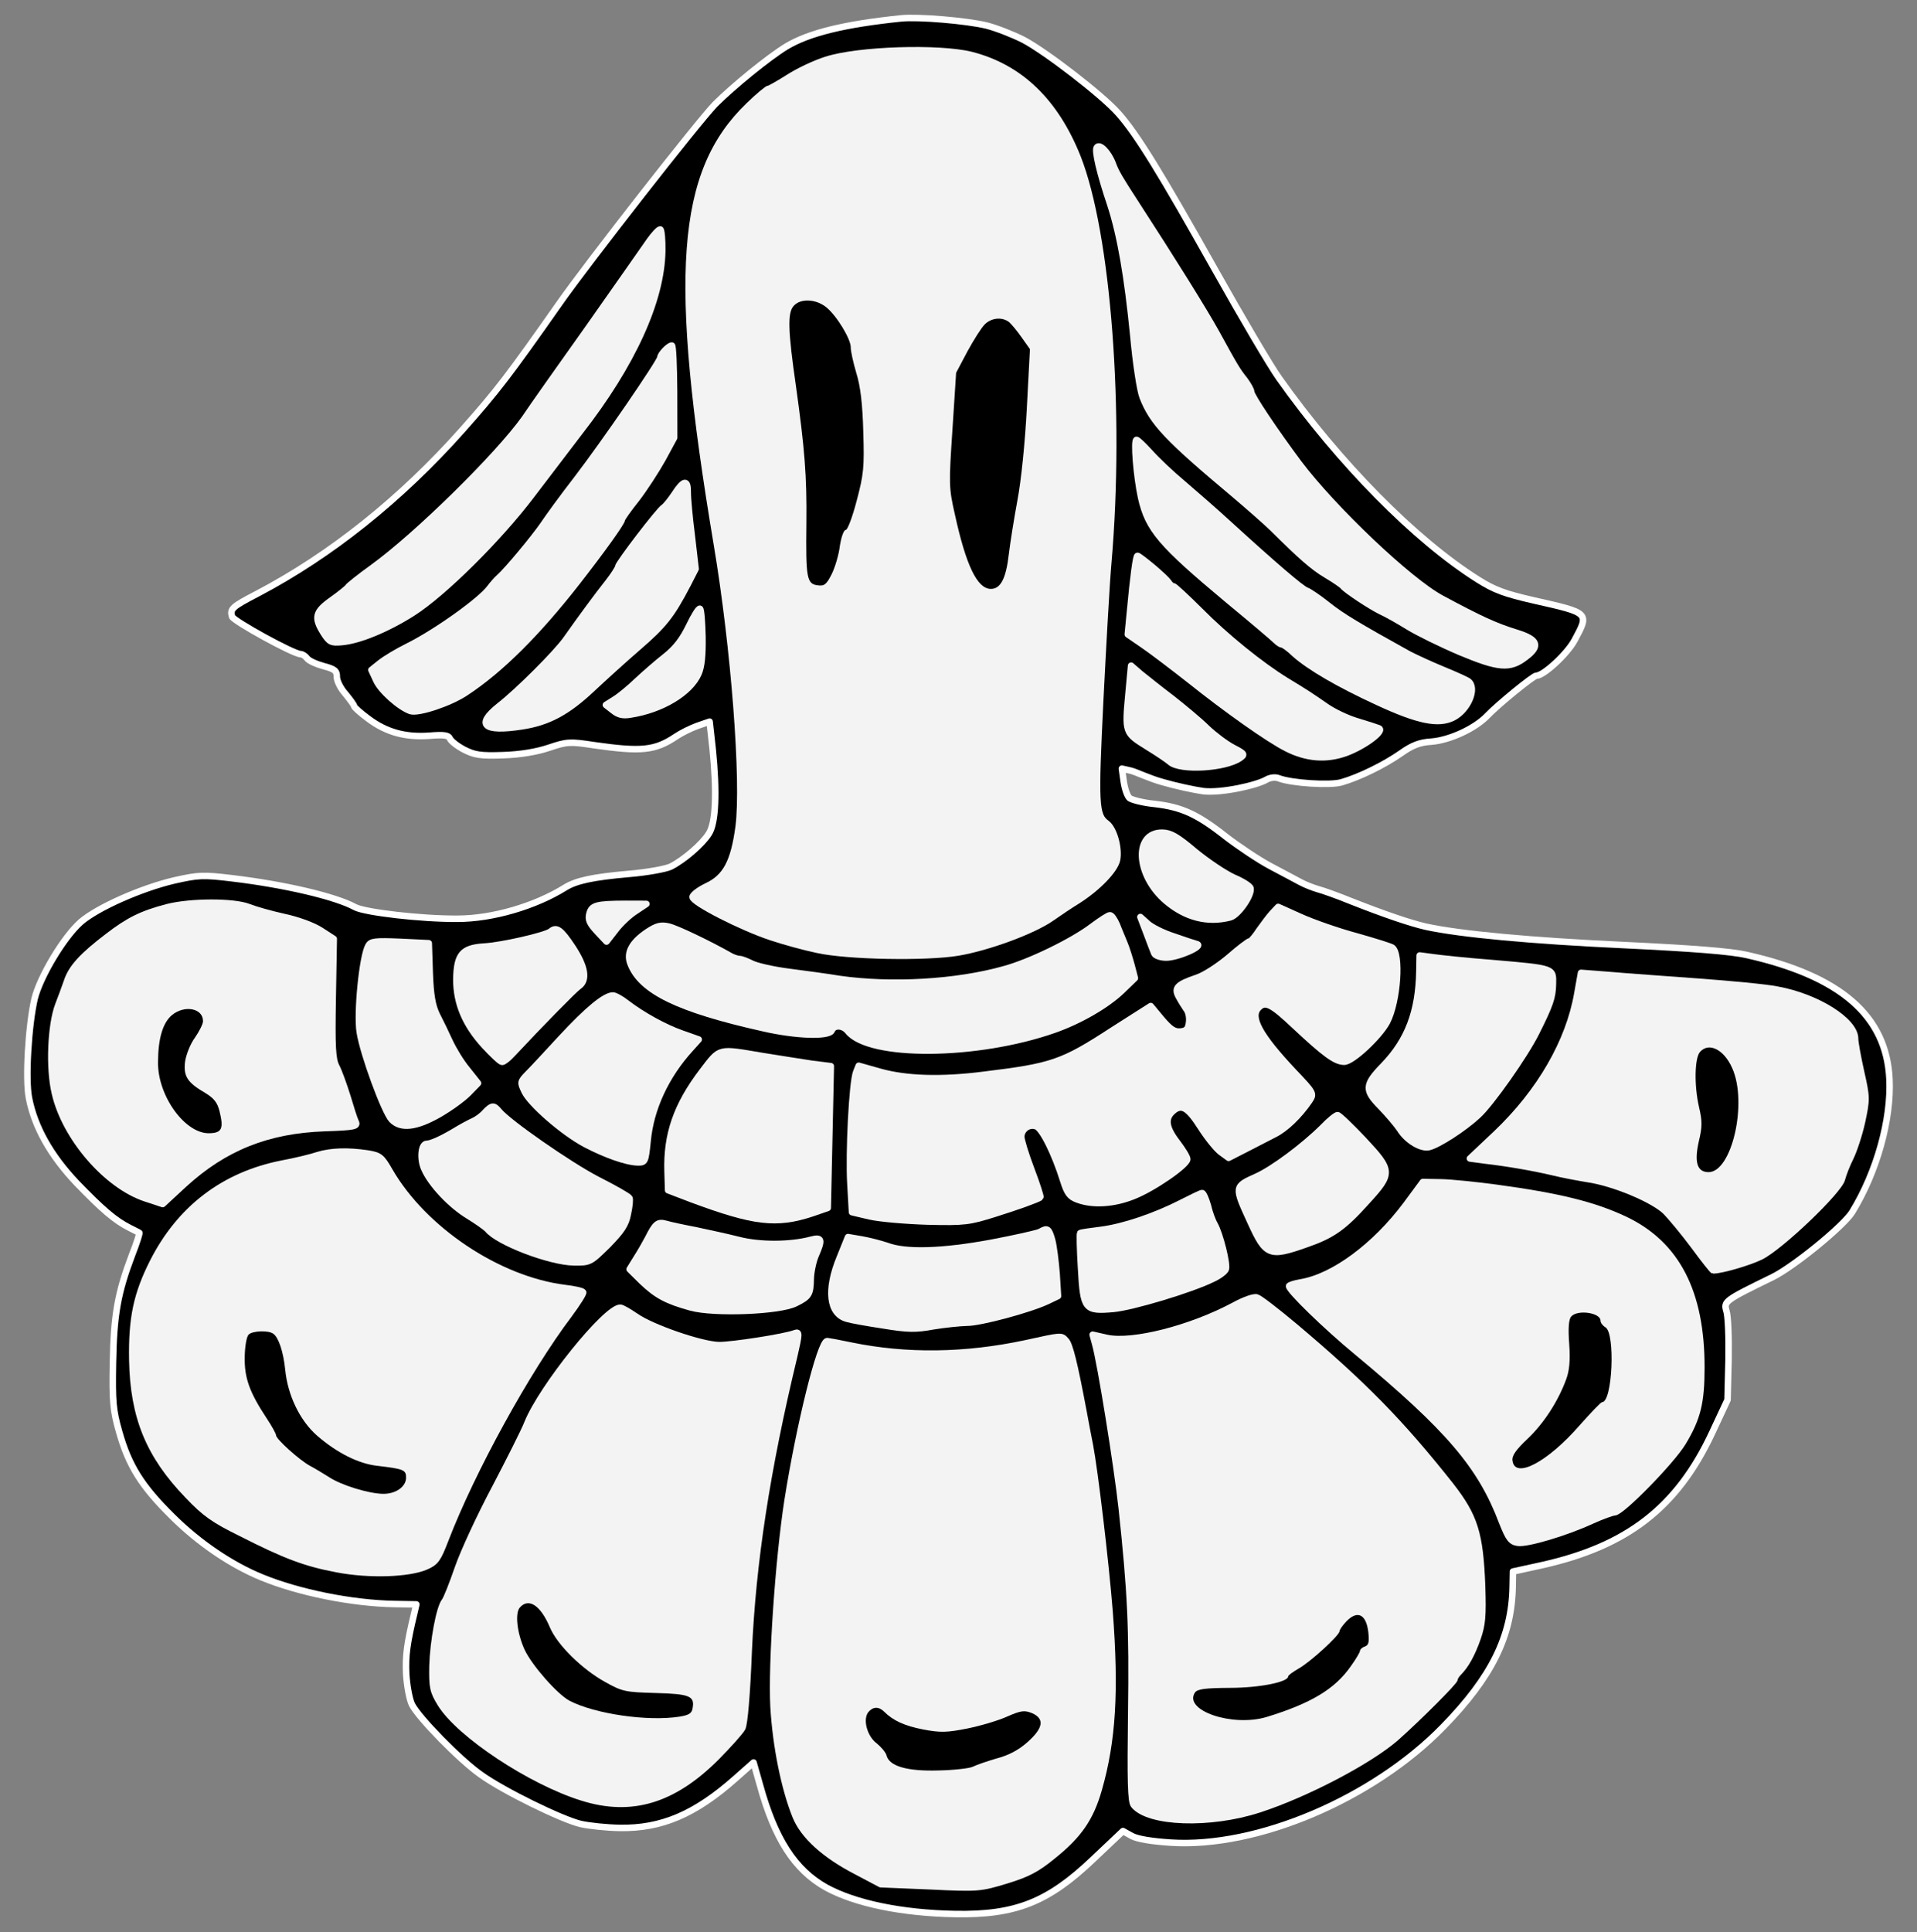
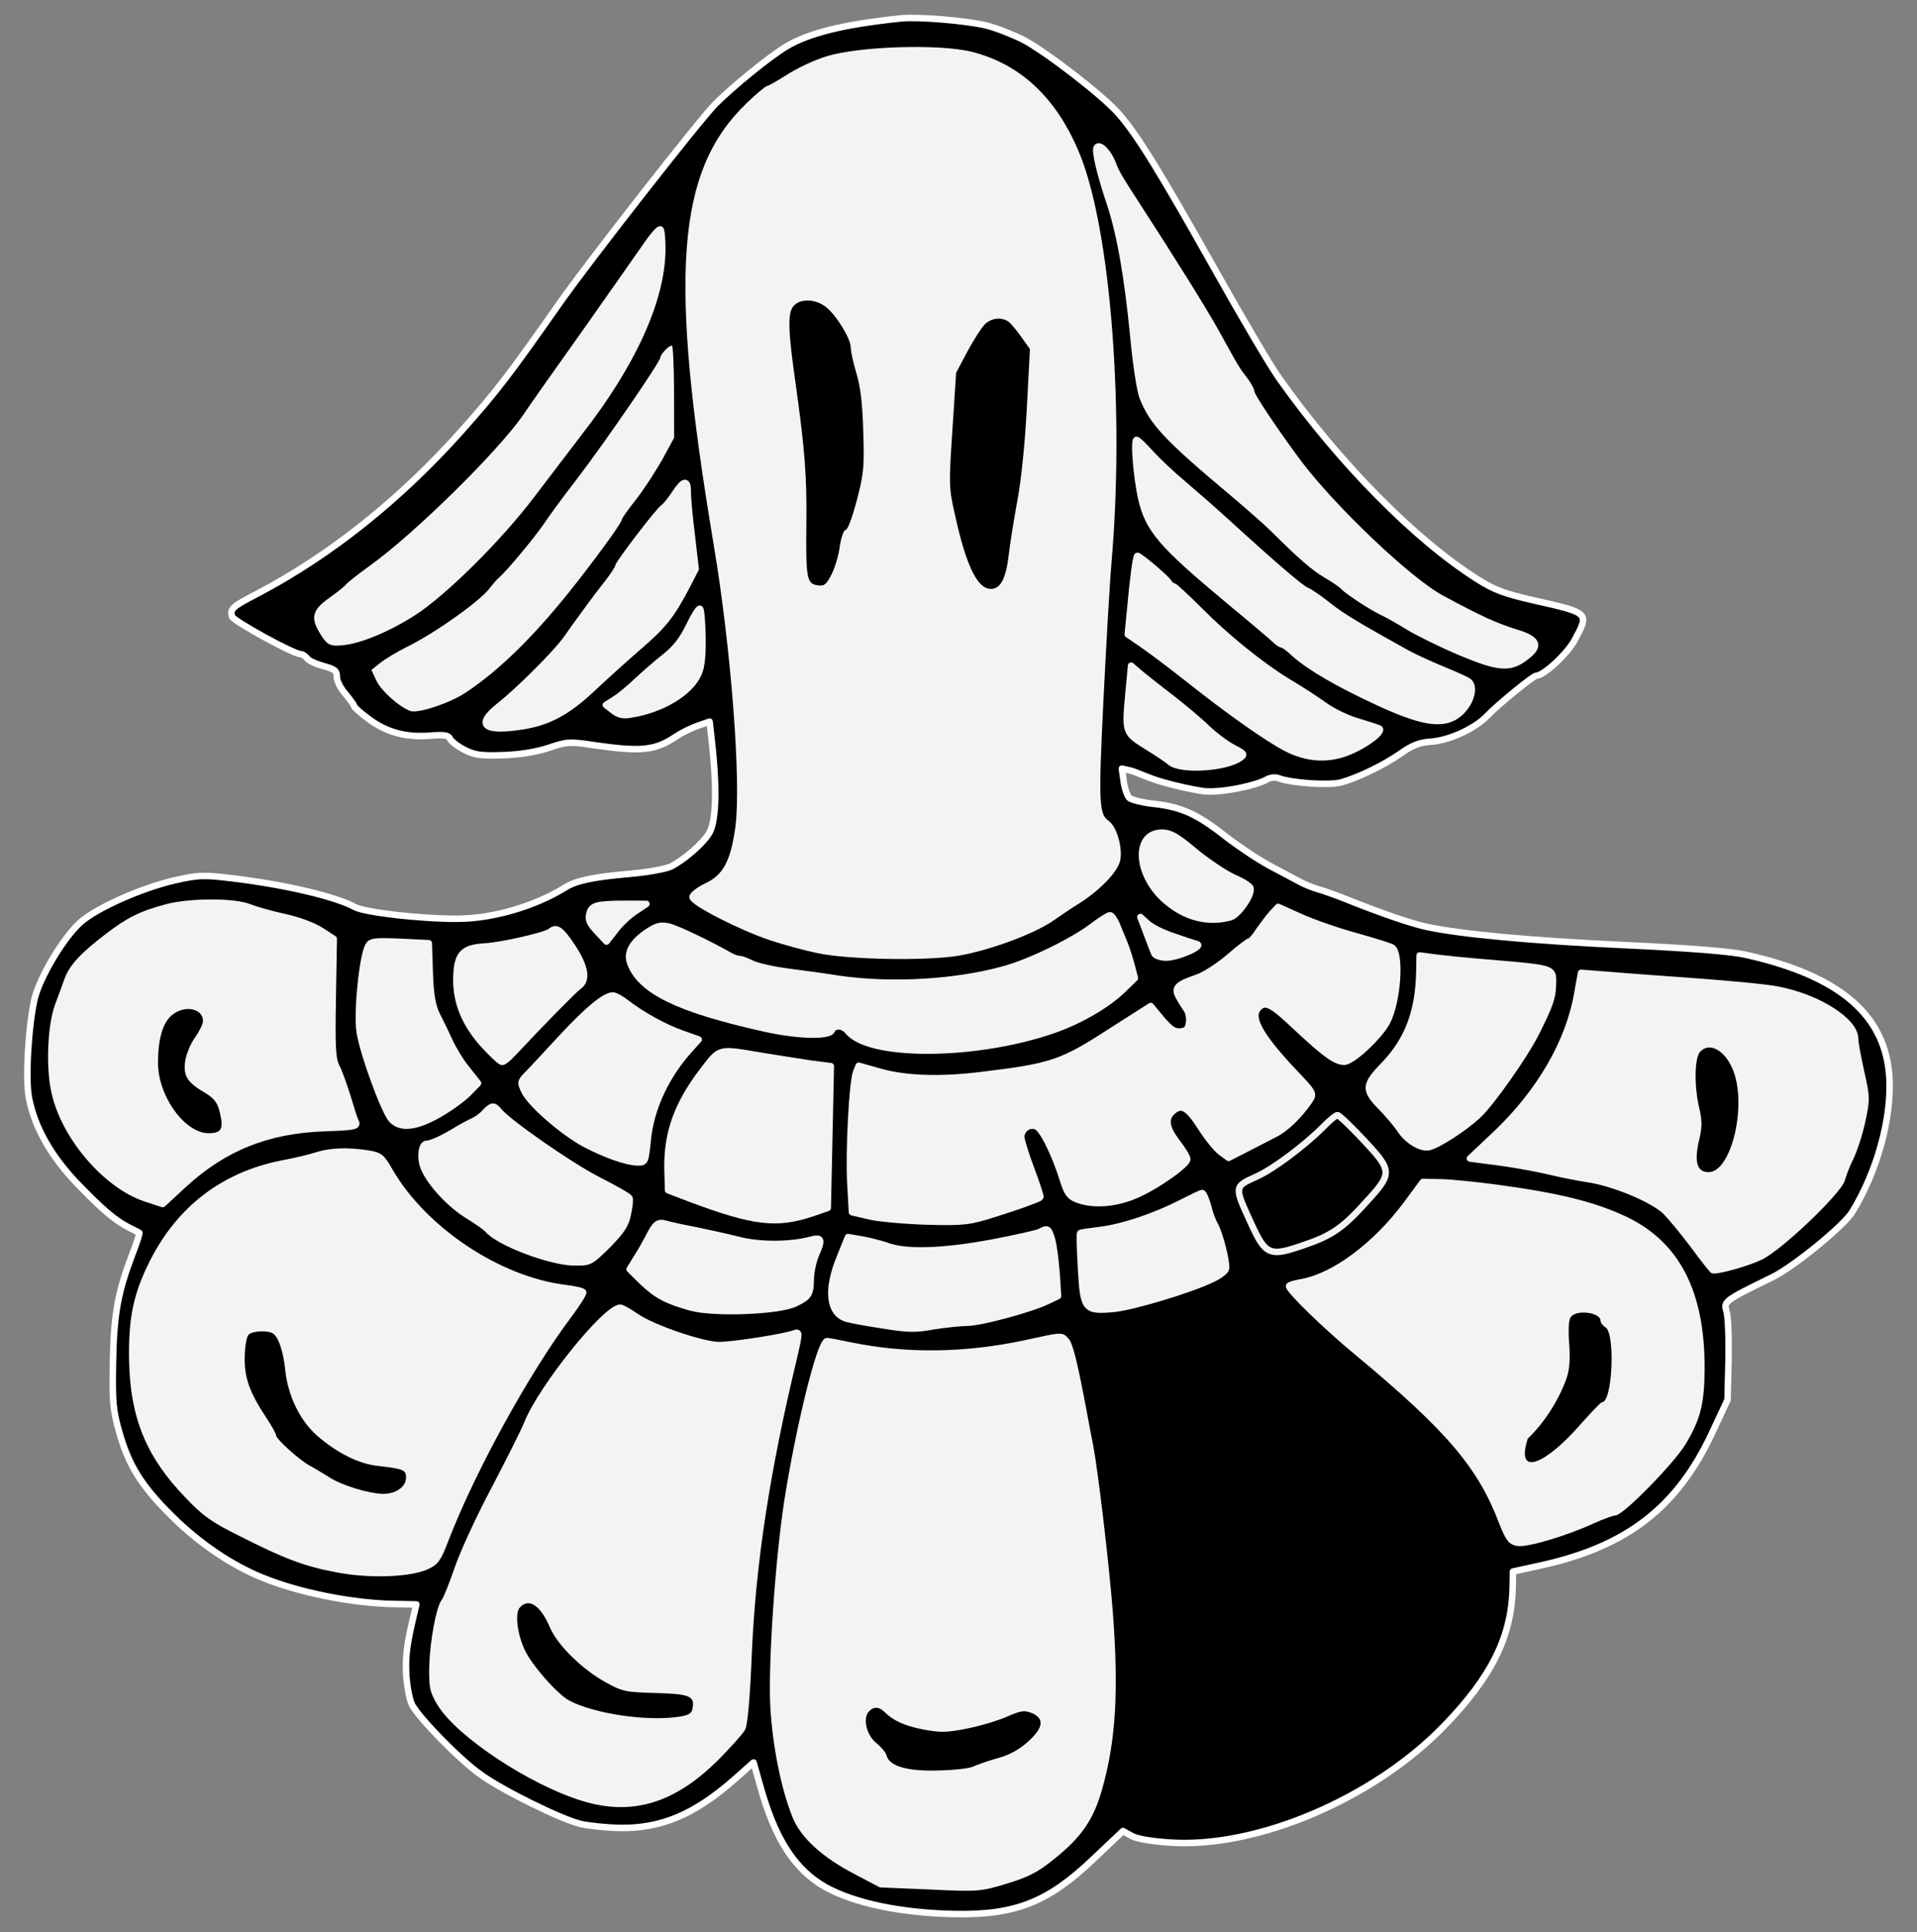
<svg xmlns="http://www.w3.org/2000/svg" version="1.1" viewBox="34.875 60.75 294.75 297" width="294.75" height="297">
  <rect x="34.875" y="60.75" width="294.75" height="297" fill="#808080" stroke="none" />
  <defs>
    <clipPath id="artboard_clip_path">
      <path d="M 34.875 60.75 L 329.625 60.75 L 329.625 346.5 L 312.878 357.75 L 34.875 357.75 Z" />
    </clipPath>
  </defs>
  <g id="Escallop_(12)" fill-opacity="1" stroke-opacity="1" stroke="none" fill="none" stroke-dasharray="none">
    <title>Escallop (12)</title>
    <g id="Escallop_(12)_Art" clip-path="url(#artboard_clip_path)">
      <title>Art</title>
      <g id="Group_155">
        <g id="Graphic_154">
          <path d="M 173.422 63.576 C 164.724 64.475 159.309 65.797 155.8 67.884 C 152.982 69.616 147.651 73.956 144.815 76.785 C 142.209 79.481 125.383 100.984 120.885 107.394 C 113.153 118.409 111.329 120.799 106.015 126.783 C 96.507 137.493 85.663 146.123 74.457 152.004 C 70.537 154.038 70.212 154.352 70.557 155.546 C 70.819 156.236 79.961 161.285 81.103 161.305 C 81.377 161.31 81.829 161.592 82.097 161.962 C 82.365 162.332 83.543 162.855 84.635 163.149 C 86.318 163.589 86.679 163.87 86.663 164.783 C 86.652 165.377 87.226 166.575 87.988 167.411 C 88.703 168.292 89.329 169.125 89.325 169.308 C 89.323 169.445 90.267 170.33 91.485 171.219 C 94.282 173.324 97.193 174.106 100.853 173.85 C 103.141 173.662 103.824 173.765 104.044 174.271 C 104.175 174.639 105.121 175.387 106.162 175.953 C 107.838 176.805 108.658 176.957 112.224 176.836 C 114.922 176.746 117.397 176.332 119.327 175.681 C 122.039 174.768 122.497 174.731 126.188 175.298 C 133.481 176.339 135.586 176.147 138.823 173.965 C 139.609 173.43 141.038 172.724 142.096 172.331 L 143.981 171.679 L 144.455 175.936 C 145.116 182.528 144.942 187.277 143.863 188.903 C 142.876 190.485 140.092 192.904 138.017 193.965 C 137.28 194.318 134.391 194.861 131.6 195.087 C 125.971 195.582 123.448 196.132 121.739 197.199 C 117.165 200.044 110.597 201.985 105.205 201.983 C 99.675 202.023 90.966 201.003 89.472 200.2 C 86.439 198.548 78.611 196.721 70.54 195.757 C 66.071 195.222 65.385 195.256 61.624 196.104 C 56.576 197.296 49.899 200.241 47.301 202.48 C 44.703 204.765 41.032 210.87 40.195 214.282 C 39.257 218.333 38.746 226.64 39.334 229.575 C 40.216 234.023 42.609 238.314 46.647 242.589 C 50.552 246.632 52.532 248.357 54.797 249.494 C 55.567 249.873 56.201 250.203 56.292 250.251 C 56.382 250.298 55.898 251.843 55.181 253.659 C 52.978 259.469 52.371 262.84 52.242 270.24 C 52.137 276.224 52.251 277.551 53.199 280.858 C 54.662 286.047 56.617 289.188 61.379 293.887 C 65.512 297.98 70.434 301.31 75.107 303.22 C 80.778 305.558 88.975 307.209 95.507 307.323 L 98.887 307.382 L 98.591 308.656 C 97.458 313.343 97.196 315.257 97.33 318.093 C 97.436 319.831 97.811 321.939 98.208 322.769 C 99.223 324.797 105.643 331.352 108.803 333.555 C 112.323 336.084 121.249 340.444 124.161 341.134 C 125.481 341.431 128.173 341.707 130.137 341.741 C 136.578 341.854 141.734 339.659 147.953 334.147 L 150.738 331.682 L 151.728 335.172 C 154.006 343.437 157.075 348.197 161.872 350.886 C 166.353 353.34 173.501 354.836 181.769 354.98 C 190.997 355.141 196.012 353.172 202.936 346.576 L 207.535 342.224 L 208.893 342.979 C 209.753 343.451 211.986 343.81 214.861 343.997 C 228.143 344.868 246.005 337.275 256.8 326.177 C 264.245 318.539 267.324 312.287 267.457 304.658 L 267.498 302.328 L 271.947 301.355 C 285.067 298.431 292.756 292.488 298.12 281.021 L 300.493 275.944 L 300.646 269.778 C 300.705 266.398 300.582 263.014 300.32 262.278 C 299.889 260.809 300.028 260.674 307.448 257.057 C 310.675 255.468 318.416 249.16 319.687 247.035 C 323.45 240.886 325.692 232.837 325.389 226.617 C 324.919 216.922 317.943 210.814 303.423 207.545 C 301.057 207.001 295.216 206.533 284.487 206.026 C 270.287 205.367 259.429 204.355 254.149 203.212 C 251.736 202.667 247.648 201.27 242.565 199.263 C 240.569 198.451 238.299 197.634 237.525 197.438 C 236.707 197.195 235.481 196.717 234.803 196.34 C 234.078 195.961 231.996 194.828 230.185 193.883 C 228.328 192.891 225.257 190.827 223.319 189.331 C 218.991 185.919 216.589 184.827 212.485 184.344 C 210.705 184.175 208.977 183.734 208.57 183.453 C 208.21 183.172 207.818 182.023 207.655 180.924 L 207.37 178.908 L 208.69 179.205 C 209.419 179.355 211.647 180.442 213.649 180.98 C 215.649 181.563 218.426 182.16 219.885 182.368 C 222.666 182.691 228.162 181.464 229.64 180.576 C 230.194 180.266 230.972 180.188 231.471 180.38 C 233.423 181.145 239.402 181.523 241.148 181.006 C 243.857 180.23 247.729 178.333 250.273 176.55 C 252.031 175.301 253.181 174.864 254.965 174.758 C 257.802 174.533 261.718 172.728 263.627 170.705 C 265.209 169.042 270.633 164.613 271.09 164.621 C 272.186 164.64 275.854 161.277 276.988 159.149 C 279.255 154.939 279.3 154.986 270.743 153.054 C 266.192 152.015 264.648 151.44 262.117 149.842 C 252.49 143.78 240.816 131.969 231.54 118.876 C 230.246 117.071 225.808 109.545 221.642 102.116 C 213.399 87.441 209.667 81.344 206.799 78.141 C 204.334 75.356 195.722 68.718 192.236 66.875 C 190.651 66.07 188.109 65.066 186.562 64.674 C 183.514 63.935 176.077 63.302 173.422 63.576 Z" fill="black" />
          <path d="M 173.422 63.576 C 164.724 64.475 159.309 65.797 155.8 67.884 C 152.982 69.616 147.651 73.956 144.815 76.785 C 142.209 79.481 125.383 100.984 120.885 107.394 C 113.153 118.409 111.329 120.799 106.015 126.783 C 96.507 137.493 85.663 146.123 74.457 152.004 C 70.537 154.038 70.212 154.352 70.557 155.546 C 70.819 156.236 79.961 161.285 81.103 161.305 C 81.377 161.31 81.829 161.592 82.097 161.962 C 82.365 162.332 83.543 162.855 84.635 163.149 C 86.318 163.589 86.679 163.87 86.663 164.783 C 86.652 165.377 87.226 166.575 87.988 167.411 C 88.703 168.292 89.329 169.125 89.325 169.308 C 89.323 169.445 90.267 170.33 91.485 171.219 C 94.282 173.324 97.193 174.106 100.853 173.85 C 103.141 173.662 103.824 173.765 104.044 174.271 C 104.175 174.639 105.121 175.387 106.162 175.953 C 107.838 176.805 108.658 176.957 112.224 176.836 C 114.922 176.746 117.397 176.332 119.327 175.681 C 122.039 174.768 122.497 174.731 126.188 175.298 C 133.481 176.339 135.586 176.147 138.823 173.965 C 139.609 173.43 141.038 172.724 142.096 172.331 L 143.981 171.679 L 144.455 175.936 C 145.116 182.528 144.942 187.277 143.863 188.903 C 142.876 190.485 140.092 192.904 138.017 193.965 C 137.28 194.318 134.391 194.861 131.6 195.087 C 125.971 195.582 123.448 196.132 121.739 197.199 C 117.165 200.044 110.597 201.985 105.205 201.983 C 99.675 202.023 90.966 201.003 89.472 200.2 C 86.439 198.548 78.611 196.721 70.54 195.757 C 66.071 195.222 65.385 195.256 61.624 196.104 C 56.576 197.296 49.899 200.241 47.301 202.48 C 44.703 204.765 41.032 210.87 40.195 214.282 C 39.257 218.333 38.746 226.64 39.334 229.575 C 40.216 234.023 42.609 238.314 46.647 242.589 C 50.552 246.632 52.532 248.357 54.797 249.494 C 55.567 249.873 56.201 250.203 56.292 250.251 C 56.382 250.298 55.898 251.843 55.181 253.659 C 52.978 259.469 52.371 262.84 52.242 270.24 C 52.137 276.224 52.251 277.551 53.199 280.858 C 54.662 286.047 56.617 289.188 61.379 293.887 C 65.512 297.98 70.434 301.31 75.107 303.22 C 80.778 305.558 88.975 307.209 95.507 307.323 L 98.887 307.382 L 98.591 308.656 C 97.458 313.343 97.196 315.257 97.33 318.093 C 97.436 319.831 97.811 321.939 98.208 322.769 C 99.223 324.797 105.643 331.352 108.803 333.555 C 112.323 336.084 121.249 340.444 124.161 341.134 C 125.481 341.431 128.173 341.707 130.137 341.741 C 136.578 341.854 141.734 339.659 147.953 334.147 L 150.738 331.682 L 151.728 335.172 C 154.006 343.437 157.075 348.197 161.872 350.886 C 166.353 353.34 173.501 354.836 181.769 354.98 C 190.997 355.141 196.012 353.172 202.936 346.576 L 207.535 342.224 L 208.893 342.979 C 209.753 343.451 211.986 343.81 214.861 343.997 C 228.143 344.868 246.005 337.275 256.8 326.177 C 264.245 318.539 267.324 312.287 267.457 304.658 L 267.498 302.328 L 271.947 301.355 C 285.067 298.431 292.756 292.488 298.12 281.021 L 300.493 275.944 L 300.646 269.778 C 300.705 266.398 300.582 263.014 300.32 262.278 C 299.889 260.809 300.028 260.674 307.448 257.057 C 310.675 255.468 318.416 249.16 319.687 247.035 C 323.45 240.886 325.692 232.837 325.389 226.617 C 324.919 216.922 317.943 210.814 303.423 207.545 C 301.057 207.001 295.216 206.533 284.487 206.026 C 270.287 205.367 259.429 204.355 254.149 203.212 C 251.736 202.667 247.648 201.27 242.565 199.263 C 240.569 198.451 238.299 197.634 237.525 197.438 C 236.707 197.195 235.481 196.717 234.803 196.34 C 234.078 195.961 231.996 194.828 230.185 193.883 C 228.328 192.891 225.257 190.827 223.319 189.331 C 218.991 185.919 216.589 184.827 212.485 184.344 C 210.705 184.175 208.977 183.734 208.57 183.453 C 208.21 183.172 207.818 182.023 207.655 180.924 L 207.37 178.908 L 208.69 179.205 C 209.419 179.355 211.647 180.442 213.649 180.98 C 215.649 181.563 218.426 182.16 219.885 182.368 C 222.666 182.691 228.162 181.464 229.64 180.576 C 230.194 180.266 230.972 180.188 231.471 180.38 C 233.423 181.145 239.402 181.523 241.148 181.006 C 243.857 180.23 247.729 178.333 250.273 176.55 C 252.031 175.301 253.181 174.864 254.965 174.758 C 257.802 174.533 261.718 172.728 263.627 170.705 C 265.209 169.042 270.633 164.613 271.09 164.621 C 272.186 164.64 275.854 161.277 276.988 159.149 C 279.255 154.939 279.3 154.986 270.743 153.054 C 266.192 152.015 264.648 151.44 262.117 149.842 C 252.49 143.78 240.816 131.969 231.54 118.876 C 230.246 117.071 225.808 109.545 221.642 102.116 C 213.399 87.441 209.667 81.344 206.799 78.141 C 204.334 75.356 195.722 68.718 192.236 66.875 C 190.651 66.07 188.109 65.066 186.562 64.674 C 183.514 63.935 176.077 63.302 173.422 63.576 Z" stroke="white" stroke-linecap="round" stroke-linejoin="round" stroke-width="1" />
        </g>
        <g id="Graphic_153">
          <path d="M 184.199 69.202 C 191.705 71.115 197.142 76.373 200.557 84.932 C 205.195 96.711 207.276 124.118 205.272 147.251 C 204.987 150.49 204.455 160.031 204.035 168.386 C 203.255 184.32 203.315 186.103 205.03 187.321 C 206.158 188.163 206.974 191.147 206.623 192.923 C 206.275 194.517 203.623 197.258 200.527 199.214 C 199.511 199.836 197.708 201.038 196.505 201.886 C 193.683 203.847 186.831 206.378 182.202 207.165 C 177.298 207.993 165.147 207.781 160.504 206.741 C 158.592 206.342 155.363 205.463 153.364 204.788 C 148.867 203.293 141.348 199.461 141.362 198.638 C 141.368 198.319 142.341 197.559 143.539 196.986 C 146.487 195.621 147.716 193.266 148.451 187.841 C 149.349 180.865 147.788 160.367 145.097 144.373 C 138.186 103.127 139.331 87.245 150.021 76.967 C 151.508 75.531 152.899 74.367 153.127 74.371 C 153.31 74.374 154.695 73.576 156.173 72.642 C 157.698 71.664 160.232 70.474 161.887 69.955 C 166.804 68.35 179.285 67.974 184.199 69.202 Z" fill="#f3f3f3" />
          <path d="M 184.199 69.202 C 191.705 71.115 197.142 76.373 200.557 84.932 C 205.195 96.711 207.276 124.118 205.272 147.251 C 204.987 150.49 204.455 160.031 204.035 168.386 C 203.255 184.32 203.315 186.103 205.03 187.321 C 206.158 188.163 206.974 191.147 206.623 192.923 C 206.275 194.517 203.623 197.258 200.527 199.214 C 199.511 199.836 197.708 201.038 196.505 201.886 C 193.683 203.847 186.831 206.378 182.202 207.165 C 177.298 207.993 165.147 207.781 160.504 206.741 C 158.592 206.342 155.363 205.463 153.364 204.788 C 148.867 203.293 141.348 199.461 141.362 198.638 C 141.368 198.319 142.341 197.559 143.539 196.986 C 146.487 195.621 147.716 193.266 148.451 187.841 C 149.349 180.865 147.788 160.367 145.097 144.373 C 138.186 103.127 139.331 87.245 150.021 76.967 C 151.508 75.531 152.899 74.367 153.127 74.371 C 153.31 74.374 154.695 73.576 156.173 72.642 C 157.698 71.664 160.232 70.474 161.887 69.955 C 166.804 68.35 179.285 67.974 184.199 69.202 Z" stroke="#f3f3f3" stroke-linecap="round" stroke-linejoin="round" stroke-width="1" />
        </g>
        <g id="Graphic_152">
          <path d="M 205.977 85.941 C 206.456 87.274 207.078 88.29 209.659 92.265 C 214.999 100.492 220.022 108.531 221.883 111.899 C 224.894 117.389 225.072 117.666 226.279 119.195 C 226.815 119.936 227.258 120.72 227.253 120.994 C 227.243 121.588 230.805 126.905 234.556 131.951 C 239.87 138.99 251.557 150.115 256.537 152.761 C 262.422 155.925 264.779 157.017 268.097 158.035 C 271.37 159.051 271.717 160.063 269.449 161.759 C 267.04 163.637 265.306 163.469 259.364 160.989 C 256.461 159.751 252.882 157.997 251.435 157.104 C 249.988 156.211 248.088 155.126 247.226 154.746 C 245.731 154.034 241.801 151.452 241.354 150.851 C 241.22 150.666 240.137 149.916 238.87 149.162 C 236.79 147.938 234.9 146.26 230.588 141.981 C 229.69 141.097 226.944 138.673 224.513 136.62 C 214.38 128.126 212.091 125.71 210.56 121.8 C 210.166 120.833 209.509 116.572 209.127 112.316 C 208.233 103.298 207.155 96.974 205.594 92.194 C 203.943 87.276 203.179 83.927 203.508 83.43 C 203.931 82.752 205.322 84.193 205.977 85.941 Z" fill="#f3f3f3" />
          <path d="M 205.977 85.941 C 206.456 87.274 207.078 88.29 209.659 92.265 C 214.999 100.492 220.022 108.531 221.883 111.899 C 224.894 117.389 225.072 117.666 226.279 119.195 C 226.815 119.936 227.258 120.72 227.253 120.994 C 227.243 121.588 230.805 126.905 234.556 131.951 C 239.87 138.99 251.557 150.115 256.537 152.761 C 262.422 155.925 264.779 157.017 268.097 158.035 C 271.37 159.051 271.717 160.063 269.449 161.759 C 267.04 163.637 265.306 163.469 259.364 160.989 C 256.461 159.751 252.882 157.997 251.435 157.104 C 249.988 156.211 248.088 155.126 247.226 154.746 C 245.731 154.034 241.801 151.452 241.354 150.851 C 241.22 150.666 240.137 149.916 238.87 149.162 C 236.79 147.938 234.9 146.26 230.588 141.981 C 229.69 141.097 226.944 138.673 224.513 136.62 C 214.38 128.126 212.091 125.71 210.56 121.8 C 210.166 120.833 209.509 116.572 209.127 112.316 C 208.233 103.298 207.155 96.974 205.594 92.194 C 203.943 87.276 203.179 83.927 203.508 83.43 C 203.931 82.752 205.322 84.193 205.977 85.941 Z" stroke="#f3f3f3" stroke-linecap="round" stroke-linejoin="round" stroke-width="1" />
        </g>
        <g id="Graphic_151">
          <path d="M 136.698 99.354 C 136.565 106.982 132.099 116.775 124.013 127.143 C 122.283 129.398 118.962 133.772 116.624 136.839 C 111.572 143.513 103.063 151.955 98.303 154.979 C 94.376 157.47 90.096 159.223 87.441 159.451 C 85.794 159.605 85.522 159.463 84.632 158.077 C 83.12 155.674 83.318 154.809 85.909 152.981 C 87.159 152.089 88.271 151.194 88.365 151.013 C 88.46 150.832 90.175 149.446 92.165 148.018 C 98.967 143.11 111.474 130.808 115.549 125.076 C 116.535 123.586 121.033 117.221 125.53 110.902 C 129.981 104.583 134.152 98.624 134.808 97.676 C 135.464 96.773 136.163 96.009 136.391 96.013 C 136.574 96.016 136.73 97.526 136.698 99.354 Z" fill="#f3f3f3" />
          <path d="M 136.698 99.354 C 136.565 106.982 132.099 116.775 124.013 127.143 C 122.283 129.398 118.962 133.772 116.624 136.839 C 111.572 143.513 103.063 151.955 98.303 154.979 C 94.376 157.47 90.096 159.223 87.441 159.451 C 85.794 159.605 85.522 159.463 84.632 158.077 C 83.12 155.674 83.318 154.809 85.909 152.981 C 87.159 152.089 88.271 151.194 88.365 151.013 C 88.46 150.832 90.175 149.446 92.165 148.018 C 98.967 143.11 111.474 130.808 115.549 125.076 C 116.535 123.586 121.033 117.221 125.53 110.902 C 129.981 104.583 134.152 98.624 134.808 97.676 C 135.464 96.773 136.163 96.009 136.391 96.013 C 136.574 96.016 136.73 97.526 136.698 99.354 Z" stroke="#f3f3f3" stroke-linecap="round" stroke-linejoin="round" stroke-width="1" />
        </g>
        <g id="Graphic_150">
          <path d="M 138.515 120.953 L 138.528 128.036 L 136.734 131.341 C 135.744 133.105 133.959 135.862 132.743 137.44 C 131.482 139.017 130.498 140.416 130.495 140.599 C 130.487 141.056 127.443 145.298 123.61 150.212 C 117.487 158.056 111.814 163.714 106.452 167.231 C 104.047 168.834 99.221 170.44 97.994 170.053 C 96.314 169.476 93.434 166.912 92.73 165.346 L 91.982 163.734 L 93.326 162.661 C 94.113 162.035 95.96 160.925 97.481 160.174 C 101.86 158.012 108.801 153.061 110.206 151.12 C 110.58 150.624 111.233 149.859 111.65 149.501 C 112.904 148.38 116.918 143.561 118.418 141.394 C 119.168 140.264 121.463 137.106 123.566 134.401 C 127.915 128.719 136.402 116.347 136.413 115.707 C 136.422 115.205 137.725 113.857 138.181 113.865 C 138.364 113.868 138.491 117.069 138.515 120.953 Z" fill="#f3f3f3" />
-           <path d="M 138.515 120.953 L 138.528 128.036 L 136.734 131.341 C 135.744 133.105 133.959 135.862 132.743 137.44 C 131.482 139.017 130.498 140.416 130.495 140.599 C 130.487 141.056 127.443 145.298 123.61 150.212 C 117.487 158.056 111.814 163.714 106.452 167.231 C 104.047 168.834 99.221 170.44 97.994 170.053 C 96.314 169.476 93.434 166.912 92.73 165.346 L 91.982 163.734 L 93.326 162.661 C 94.113 162.035 95.96 160.925 97.481 160.174 C 101.86 158.012 108.801 153.061 110.206 151.12 C 110.58 150.624 111.233 149.859 111.65 149.501 C 112.904 148.38 116.918 143.561 118.418 141.394 C 119.168 140.264 121.463 137.106 123.566 134.401 C 127.915 128.719 136.402 116.347 136.413 115.707 C 136.422 115.205 137.725 113.857 138.181 113.865 C 138.364 113.868 138.491 117.069 138.515 120.953 Z" stroke="#f3f3f3" stroke-linecap="round" stroke-linejoin="round" stroke-width="1" />
        </g>
        <g id="Graphic_149">
          <path d="M 211.691 130.319 C 212.677 131.432 214.924 133.574 216.771 135.114 C 218.572 136.653 221.678 139.358 223.656 141.174 C 230.853 147.743 234.905 151.195 235.722 151.529 C 236.176 151.674 237.666 152.705 239.018 153.78 C 241.181 155.509 243.624 156.968 251.453 161.308 C 252.449 161.828 254.806 162.92 256.666 163.684 C 258.527 164.448 260.34 165.256 260.656 165.49 C 262.008 166.565 260.579 169.921 258.274 171.069 C 256.016 172.172 252.965 171.57 246.709 168.674 C 240.635 165.872 236.202 163.281 233.908 161.23 C 233.099 160.44 232.241 159.831 232.013 159.827 C 231.83 159.823 231.378 159.541 231.064 159.216 C 230.75 158.891 227.463 156.092 223.724 153.01 C 213.32 144.33 211.44 142.103 210.336 137.286 C 209.617 133.984 209.167 128.355 209.623 128.363 C 209.806 128.367 210.704 129.25 211.691 130.319 Z" fill="#f3f3f3" />
          <path d="M 211.691 130.319 C 212.677 131.432 214.924 133.574 216.771 135.114 C 218.572 136.653 221.678 139.358 223.656 141.174 C 230.853 147.743 234.905 151.195 235.722 151.529 C 236.176 151.674 237.666 152.705 239.018 153.78 C 241.181 155.509 243.624 156.968 251.453 161.308 C 252.449 161.828 254.806 162.92 256.666 163.684 C 258.527 164.448 260.34 165.256 260.656 165.49 C 262.008 166.565 260.579 169.921 258.274 171.069 C 256.016 172.172 252.965 171.57 246.709 168.674 C 240.635 165.872 236.202 163.281 233.908 161.23 C 233.099 160.44 232.241 159.831 232.013 159.827 C 231.83 159.823 231.378 159.541 231.064 159.216 C 230.75 158.891 227.463 156.092 223.724 153.01 C 213.32 144.33 211.44 142.103 210.336 137.286 C 209.617 133.984 209.167 128.355 209.623 128.363 C 209.806 128.367 210.704 129.25 211.691 130.319 Z" stroke="#f3f3f3" stroke-linecap="round" stroke-linejoin="round" stroke-width="1" />
        </g>
        <g id="Graphic_148">
          <path d="M 140.62 136.435 C 140.606 137.257 140.874 140.232 141.236 143.071 L 141.832 148.2 L 140.602 150.6 C 138.096 155.4 136.929 156.842 132.985 160.246 C 130.758 162.172 127.601 165.041 125.928 166.611 C 122.119 170.2 119.166 171.794 115.089 172.408 C 109.224 173.311 107.964 172.192 111.625 169.286 C 114.543 167.006 120.31 161.258 121.902 159.047 C 124.385 155.526 126.819 152.233 128.361 150.295 C 129.202 149.213 129.907 148.129 129.911 147.9 C 129.919 147.398 136.232 139.146 136.924 138.747 C 137.202 138.569 137.949 137.668 138.606 136.674 C 140.014 134.505 140.656 134.425 140.62 136.435 Z" fill="#f3f3f3" />
          <path d="M 140.62 136.435 C 140.606 137.257 140.874 140.232 141.236 143.071 L 141.832 148.2 L 140.602 150.6 C 138.096 155.4 136.929 156.842 132.985 160.246 C 130.758 162.172 127.601 165.041 125.928 166.611 C 122.119 170.2 119.166 171.794 115.089 172.408 C 109.224 173.311 107.964 172.192 111.625 169.286 C 114.543 167.006 120.31 161.258 121.902 159.047 C 124.385 155.526 126.819 152.233 128.361 150.295 C 129.202 149.213 129.907 148.129 129.911 147.9 C 129.919 147.398 136.232 139.146 136.924 138.747 C 137.202 138.569 137.949 137.668 138.606 136.674 C 140.014 134.505 140.656 134.425 140.62 136.435 Z" stroke="#f3f3f3" stroke-linecap="round" stroke-linejoin="round" stroke-width="1" />
        </g>
        <g id="Graphic_147">
          <path d="M 212.069 147.918 C 213.24 148.898 214.364 149.968 214.542 150.246 C 214.719 150.569 215.034 150.848 215.262 150.852 C 215.445 150.855 217.289 152.578 219.4 154.671 C 223.351 158.67 228.803 163.061 232.646 165.412 C 235.676 167.247 236.308 167.67 238.746 169.357 C 239.875 170.154 242.05 171.197 243.55 171.634 C 245.005 172.071 246.504 172.554 246.867 172.698 C 247.867 173.035 244.764 175.403 241.82 176.494 C 238.786 177.583 235.774 177.348 232.694 175.786 C 229.886 174.366 223.476 169.822 217.798 165.29 C 215.183 163.234 211.982 160.802 210.672 159.911 L 208.279 158.27 L 208.613 154.849 C 209.119 149.374 209.541 146.183 209.769 146.187 C 209.906 146.189 210.943 146.984 212.069 147.918 Z" fill="#f3f3f3" />
          <path d="M 212.069 147.918 C 213.24 148.898 214.364 149.968 214.542 150.246 C 214.719 150.569 215.034 150.848 215.262 150.852 C 215.445 150.855 217.289 152.578 219.4 154.671 C 223.351 158.67 228.803 163.061 232.646 165.412 C 235.676 167.247 236.308 167.67 238.746 169.357 C 239.875 170.154 242.05 171.197 243.55 171.634 C 245.005 172.071 246.504 172.554 246.867 172.698 C 247.867 173.035 244.764 175.403 241.82 176.494 C 238.786 177.583 235.774 177.348 232.694 175.786 C 229.886 174.366 223.476 169.822 217.798 165.29 C 215.183 163.234 211.982 160.802 210.672 159.911 L 208.279 158.27 L 208.613 154.849 C 209.119 149.374 209.541 146.183 209.769 146.187 C 209.906 146.189 210.943 146.984 212.069 147.918 Z" stroke="#f3f3f3" stroke-linecap="round" stroke-linejoin="round" stroke-width="1" />
        </g>
        <g id="Graphic_146">
          <path d="M 142.883 158.636 C 142.925 161.47 142.758 163.204 142.282 164.292 C 140.997 167.24 136.61 169.859 131.799 170.598 C 130.607 170.805 129.925 170.611 129.114 169.957 L 128.032 169.115 L 129.372 168.271 C 130.111 167.827 131.687 166.529 132.849 165.407 C 134.057 164.286 136.006 162.583 137.21 161.645 C 138.786 160.393 139.815 159.04 140.81 157.001 C 141.569 155.415 142.321 154.194 142.501 154.334 C 142.682 154.429 142.832 156.351 142.883 158.636 Z" fill="#f3f3f3" />
          <path d="M 142.883 158.636 C 142.925 161.47 142.758 163.204 142.282 164.292 C 140.997 167.24 136.61 169.859 131.799 170.598 C 130.607 170.805 129.925 170.611 129.114 169.957 L 128.032 169.115 L 129.372 168.271 C 130.111 167.827 131.687 166.529 132.849 165.407 C 134.057 164.286 136.006 162.583 137.21 161.645 C 138.786 160.393 139.815 159.04 140.81 157.001 C 141.569 155.415 142.321 154.194 142.501 154.334 C 142.682 154.429 142.832 156.351 142.883 158.636 Z" stroke="#f3f3f3" stroke-linecap="round" stroke-linejoin="round" stroke-width="1" />
        </g>
        <g id="Graphic_145">
          <path d="M 215.008 168.075 C 216.856 169.523 219.333 171.577 220.456 172.694 C 221.58 173.764 223.384 175.121 224.471 175.688 C 226.282 176.634 226.326 176.726 225.493 177.305 C 223.181 178.864 216.32 179.247 214.79 177.895 C 214.431 177.569 212.85 176.491 211.222 175.503 C 207.832 173.387 207.832 173.387 208.395 167.32 L 208.789 163.077 L 210.184 164.289 C 210.995 164.943 213.159 166.672 215.008 168.075 Z" fill="#f3f3f3" />
          <path d="M 215.008 168.075 C 216.856 169.523 219.333 171.577 220.456 172.694 C 221.58 173.764 223.384 175.121 224.471 175.688 C 226.282 176.634 226.326 176.726 225.493 177.305 C 223.181 178.864 216.32 179.247 214.79 177.895 C 214.431 177.569 212.85 176.491 211.222 175.503 C 207.832 173.387 207.832 173.387 208.395 167.32 L 208.789 163.077 L 210.184 164.289 C 210.995 164.943 213.159 166.672 215.008 168.075 Z" stroke="#f3f3f3" stroke-linecap="round" stroke-linejoin="round" stroke-width="1" />
        </g>
        <g id="Graphic_144">
          <path d="M 218.617 191.67 C 220.554 193.258 223.219 195.041 224.579 195.659 C 225.94 196.231 227.115 196.982 227.155 197.303 C 227.364 198.403 225.209 201.473 224.015 201.772 C 220.527 202.671 217.161 201.789 214.189 199.27 C 209.506 195.304 209.165 188.672 213.596 188.75 C 214.875 188.772 215.915 189.384 218.617 191.67 Z" fill="#f3f3f3" />
          <path d="M 218.617 191.67 C 220.554 193.258 223.219 195.041 224.579 195.659 C 225.94 196.231 227.115 196.982 227.155 197.303 C 227.364 198.403 225.209 201.473 224.015 201.772 C 220.527 202.671 217.161 201.789 214.189 199.27 C 209.506 195.304 209.165 188.672 213.596 188.75 C 214.875 188.772 215.915 189.384 218.617 191.67 Z" stroke="#f3f3f3" stroke-linecap="round" stroke-linejoin="round" stroke-width="1" />
        </g>
        <g id="Graphic_143">
          <path d="M 243.385 204.669 C 246.159 205.448 248.613 206.222 248.929 206.411 C 250.285 207.302 249.79 214.696 248.135 217.866 C 246.908 220.129 242.774 223.987 241.54 223.965 C 240.17 223.942 238.591 222.772 234.005 218.488 C 230.409 215.089 229.457 214.616 228.435 215.603 C 226.947 217.039 228.497 219.899 233.791 225.521 C 236.932 228.82 236.931 228.866 236.18 229.995 C 234.633 232.253 232.541 234.273 230.836 235.111 C 229.913 235.597 227.931 236.614 226.456 237.365 L 223.781 238.735 L 222.563 237.845 C 221.887 237.331 220.545 235.662 219.566 234.137 C 217.565 230.995 216.57 230.384 215.225 231.548 C 213.926 232.668 214.129 234.088 215.872 236.358 C 216.721 237.469 217.432 238.624 217.426 238.944 C 217.411 239.812 212.277 243.378 209.194 244.603 C 206.156 245.83 202.908 246.047 200.502 245.137 C 199.367 244.706 198.965 244.196 198.359 242.266 C 197.061 238.086 195.119 234.168 194.165 233.877 C 193.075 233.492 191.917 234.34 191.897 235.482 C 191.889 235.985 192.581 238.236 193.454 240.536 C 194.328 242.836 194.934 244.766 194.842 244.81 C 194.287 245.166 191.39 246.212 187.806 247.337 C 183.947 248.549 183.214 248.674 177.504 248.528 C 174.125 248.423 170.11 248.079 168.608 247.733 L 165.877 247.091 L 165.633 242.746 C 165.352 237.943 165.907 227.078 166.528 225.535 L 166.91 224.582 L 170.184 225.507 C 174.185 226.628 179.574 226.814 186.169 225.969 C 196.655 224.69 198.218 224.169 205.937 219.14 L 211.805 215.404 L 213.461 217.398 C 214.804 218.975 215.437 219.397 216.352 219.322 C 217.267 219.246 217.593 218.932 217.702 217.929 C 217.806 217.2 217.639 216.283 217.281 215.865 C 216.969 215.403 216.435 214.571 216.126 213.972 C 215.372 212.633 215.839 212.093 218.918 211.05 C 220.113 210.66 222.332 209.191 223.909 207.847 C 225.441 206.503 226.876 205.432 227.059 205.435 C 227.241 205.438 227.894 204.673 228.505 203.724 C 229.16 202.821 230.05 201.603 230.515 201.108 L 231.4 200.164 L 234.891 201.733 C 236.796 202.589 240.656 203.936 243.385 204.669 Z" fill="#f3f3f3" />
          <path d="M 243.385 204.669 C 246.159 205.448 248.613 206.222 248.929 206.411 C 250.285 207.302 249.79 214.696 248.135 217.866 C 246.908 220.129 242.774 223.987 241.54 223.965 C 240.17 223.942 238.591 222.772 234.005 218.488 C 230.409 215.089 229.457 214.616 228.435 215.603 C 226.947 217.039 228.497 219.899 233.791 225.521 C 236.932 228.82 236.931 228.866 236.18 229.995 C 234.633 232.253 232.541 234.273 230.836 235.111 C 229.913 235.597 227.931 236.614 226.456 237.365 L 223.781 238.735 L 222.563 237.845 C 221.887 237.331 220.545 235.662 219.566 234.137 C 217.565 230.995 216.57 230.384 215.225 231.548 C 213.926 232.668 214.129 234.088 215.872 236.358 C 216.721 237.469 217.432 238.624 217.426 238.944 C 217.411 239.812 212.277 243.378 209.194 244.603 C 206.156 245.83 202.908 246.047 200.502 245.137 C 199.367 244.706 198.965 244.196 198.359 242.266 C 197.061 238.086 195.119 234.168 194.165 233.877 C 193.075 233.492 191.917 234.34 191.897 235.482 C 191.889 235.985 192.581 238.236 193.454 240.536 C 194.328 242.836 194.934 244.766 194.842 244.81 C 194.287 245.166 191.39 246.212 187.806 247.337 C 183.947 248.549 183.214 248.674 177.504 248.528 C 174.125 248.423 170.11 248.079 168.608 247.733 L 165.877 247.091 L 165.633 242.746 C 165.352 237.943 165.907 227.078 166.528 225.535 L 166.91 224.582 L 170.184 225.507 C 174.185 226.628 179.574 226.814 186.169 225.969 C 196.655 224.69 198.218 224.169 205.937 219.14 L 211.805 215.404 L 213.461 217.398 C 214.804 218.975 215.437 219.397 216.352 219.322 C 217.267 219.246 217.593 218.932 217.702 217.929 C 217.806 217.2 217.639 216.283 217.281 215.865 C 216.969 215.403 216.435 214.571 216.126 213.972 C 215.372 212.633 215.839 212.093 218.918 211.05 C 220.113 210.66 222.332 209.191 223.909 207.847 C 225.441 206.503 226.876 205.432 227.059 205.435 C 227.241 205.438 227.894 204.673 228.505 203.724 C 229.16 202.821 230.05 201.603 230.515 201.108 L 231.4 200.164 L 234.891 201.733 C 236.796 202.589 240.656 203.936 243.385 204.669 Z" stroke="#f3f3f3" stroke-linecap="round" stroke-linejoin="round" stroke-width="1" />
        </g>
        <g id="Graphic_142">
          <path d="M 132.597 200.816 C 131.673 201.394 130.279 202.695 129.531 203.687 L 128.128 205.49 L 126.648 203.911 C 125.527 202.703 125.263 202.104 125.507 201.195 C 125.85 199.921 126.539 199.705 131.063 199.692 L 134.261 199.702 L 132.597 200.816 Z" fill="#f3f3f3" />
          <path d="M 132.597 200.816 C 131.673 201.394 130.279 202.695 129.531 203.687 L 128.128 205.49 L 126.648 203.911 C 125.527 202.703 125.263 202.104 125.507 201.195 C 125.85 199.921 126.539 199.705 131.063 199.692 L 134.261 199.702 L 132.597 200.816 Z" stroke="#f3f3f3" stroke-linecap="round" stroke-linejoin="round" stroke-width="1" />
        </g>
        <g id="Graphic_141">
          <path d="M 206.586 202.884 C 206.892 203.712 207.463 205.001 207.769 205.784 C 208.076 206.52 208.552 208.036 208.853 209.138 L 209.367 211.112 L 207.322 213.087 C 204.999 215.285 200.89 217.681 196.89 219.074 C 185.029 223.208 168.531 223.331 165.266 219.298 C 164.506 218.326 163.136 218.256 162.755 219.163 C 162.373 220.116 157.349 219.983 152.206 218.796 C 139.142 215.872 133.434 213.077 131.816 208.89 C 131.16 207.234 132.01 205.649 134.368 204.045 C 135.847 203.066 136.49 202.894 137.719 203.19 C 138.947 203.486 143.932 205.857 147.235 207.743 C 147.688 207.979 148.279 208.172 148.599 208.178 C 148.918 208.183 149.735 208.518 150.415 208.849 C 151.093 209.227 153.642 209.819 156.104 210.137 C 158.566 210.454 162.076 210.926 163.899 211.232 C 171.875 212.377 181.892 211.821 189.239 209.755 C 193.233 208.683 199.778 205.461 202.742 203.228 C 204.038 202.246 205.286 201.445 205.514 201.449 C 205.789 201.408 206.234 202.101 206.586 202.884 Z" fill="#f3f3f3" />
          <path d="M 206.586 202.884 C 206.892 203.712 207.463 205.001 207.769 205.784 C 208.076 206.52 208.552 208.036 208.853 209.138 L 209.367 211.112 L 207.322 213.087 C 204.999 215.285 200.89 217.681 196.89 219.074 C 185.029 223.208 168.531 223.331 165.266 219.298 C 164.506 218.326 163.136 218.256 162.755 219.163 C 162.373 220.116 157.349 219.983 152.206 218.796 C 139.142 215.872 133.434 213.077 131.816 208.89 C 131.16 207.234 132.01 205.649 134.368 204.045 C 135.847 203.066 136.49 202.894 137.719 203.19 C 138.947 203.486 143.932 205.857 147.235 207.743 C 147.688 207.979 148.279 208.172 148.599 208.178 C 148.918 208.183 149.735 208.518 150.415 208.849 C 151.093 209.227 153.642 209.819 156.104 210.137 C 158.566 210.454 162.076 210.926 163.899 211.232 C 171.875 212.377 181.892 211.821 189.239 209.755 C 193.233 208.683 199.778 205.461 202.742 203.228 C 204.038 202.246 205.286 201.445 205.514 201.449 C 205.789 201.408 206.234 202.101 206.586 202.884 Z" stroke="#f3f3f3" stroke-linecap="round" stroke-linejoin="round" stroke-width="1" />
        </g>
        <g id="Graphic_140">
          <path d="M 73.113 200.189 C 74.066 200.571 76.476 201.253 78.479 201.699 C 80.619 202.148 82.98 203.011 84.155 203.763 L 86.188 205.078 L 86.029 214.168 C 85.897 221.751 86.003 223.535 86.577 224.688 C 86.975 225.426 87.716 227.495 88.279 229.287 C 88.796 231.032 89.359 232.824 89.58 233.239 C 89.889 233.884 89.338 234.012 84.812 234.161 C 76.033 234.465 69.361 237.136 63.185 242.786 L 59.887 245.835 L 57.252 244.967 C 51.255 242.989 44.895 235.612 43.323 228.822 C 42.386 224.922 42.684 218.301 43.834 215.26 C 44.217 214.261 44.839 212.627 45.177 211.627 C 45.853 209.537 47.53 207.693 51.466 204.7 C 54.662 202.243 56.691 201.227 60.638 200.2 C 64.172 199.302 70.799 199.28 73.113 200.189 Z" fill="#f3f3f3" />
          <path d="M 73.113 200.189 C 74.066 200.571 76.476 201.253 78.479 201.699 C 80.619 202.148 82.98 203.011 84.155 203.763 L 86.188 205.078 L 86.029 214.168 C 85.897 221.751 86.003 223.535 86.577 224.688 C 86.975 225.426 87.716 227.495 88.279 229.287 C 88.796 231.032 89.359 232.824 89.58 233.239 C 89.889 233.884 89.338 234.012 84.812 234.161 C 76.033 234.465 69.361 237.136 63.185 242.786 L 59.887 245.835 L 57.252 244.967 C 51.255 242.989 44.895 235.612 43.323 228.822 C 42.386 224.922 42.684 218.301 43.834 215.26 C 44.217 214.261 44.839 212.627 45.177 211.627 C 45.853 209.537 47.53 207.693 51.466 204.7 C 54.662 202.243 56.691 201.227 60.638 200.2 C 64.172 199.302 70.799 199.28 73.113 200.189 Z" stroke="#f3f3f3" stroke-linecap="round" stroke-linejoin="round" stroke-width="1" />
        </g>
        <g id="Graphic_139">
          <path d="M 215.282 204.681 C 216.917 205.258 218.553 205.789 218.917 205.887 C 220.009 206.18 215.91 207.982 214.129 207.951 C 213.306 207.936 212.489 207.648 212.358 207.326 C 212.225 207.049 211.702 205.624 211.178 204.244 L 210.216 201.714 L 211.296 202.692 C 211.88 203.251 213.647 204.15 215.282 204.681 Z" fill="#f3f3f3" />
          <path d="M 215.282 204.681 C 216.917 205.258 218.553 205.789 218.917 205.887 C 220.009 206.18 215.91 207.982 214.129 207.951 C 213.306 207.936 212.489 207.648 212.358 207.326 C 212.225 207.049 211.702 205.624 211.178 204.244 L 210.216 201.714 L 211.296 202.692 C 211.88 203.251 213.647 204.15 215.282 204.681 Z" stroke="#f3f3f3" stroke-linecap="round" stroke-linejoin="round" stroke-width="1" />
        </g>
        <g id="Graphic_138">
          <path d="M 122.904 206.358 C 124.907 209.409 125.237 211.471 123.804 212.406 C 123.11 212.896 117.992 218.108 113.662 222.739 C 113.01 223.458 112.315 223.995 112.087 223.991 C 111.812 223.986 110.599 222.822 109.343 221.475 C 106.384 218.225 105.024 214.957 105.043 211.256 C 105.11 207.464 105.949 206.474 109.289 206.258 C 111.987 206.122 118.823 204.551 119.565 203.924 C 120.447 203.163 121.123 203.677 122.904 206.358 Z" fill="#f3f3f3" />
          <path d="M 122.904 206.358 C 124.907 209.409 125.237 211.471 123.804 212.406 C 123.11 212.896 117.992 218.108 113.662 222.739 C 113.01 223.458 112.315 223.995 112.087 223.991 C 111.812 223.986 110.599 222.822 109.343 221.475 C 106.384 218.225 105.024 214.957 105.043 211.256 C 105.11 207.464 105.949 206.474 109.289 206.258 C 111.987 206.122 118.823 204.551 119.565 203.924 C 120.447 203.163 121.123 203.677 122.904 206.358 Z" stroke="#f3f3f3" stroke-linecap="round" stroke-linejoin="round" stroke-width="1" />
        </g>
        <g id="Graphic_137">
          <path d="M 264.104 208.777 C 274.005 209.636 273.687 209.539 273.643 212.051 C 273.608 214.061 273.223 215.197 271.092 219.455 C 269.387 222.898 264.092 230.437 262.096 232.229 C 259.913 234.248 256.031 236.739 254.608 237.08 C 253.369 237.378 251.199 236.06 250.132 234.351 C 249.643 233.611 248.344 232.081 247.177 230.872 C 244.663 228.315 244.676 227.539 247.608 224.528 C 251.331 220.664 253.006 216.306 253.115 210.048 L 253.158 207.627 L 255.118 207.889 C 256.166 208.045 260.225 208.481 264.104 208.777 Z" fill="#f3f3f3" />
          <path d="M 264.104 208.777 C 274.005 209.636 273.687 209.539 273.643 212.051 C 273.608 214.061 273.223 215.197 271.092 219.455 C 269.387 222.898 264.092 230.437 262.096 232.229 C 259.913 234.248 256.031 236.739 254.608 237.08 C 253.369 237.378 251.199 236.06 250.132 234.351 C 249.643 233.611 248.344 232.081 247.177 230.872 C 244.663 228.315 244.676 227.539 247.608 224.528 C 251.331 220.664 253.006 216.306 253.115 210.048 L 253.158 207.627 L 255.118 207.889 C 256.166 208.045 260.225 208.481 264.104 208.777 Z" stroke="#f3f3f3" stroke-linecap="round" stroke-linejoin="round" stroke-width="1" />
        </g>
        <g id="Graphic_136">
          <path d="M 100.947 210.316 C 101.07 213.745 101.362 215.35 102.023 216.732 C 102.554 217.747 103.436 219.59 104.008 220.834 C 104.58 222.077 105.779 224.063 106.72 225.176 L 108.374 227.262 L 106.885 228.789 C 106.048 229.643 104.011 231.115 102.304 232.091 C 98.842 234.041 96.507 234.32 95.116 232.879 C 93.994 231.717 90.722 222.795 90.187 219.404 C 89.736 216.472 90.573 207.805 91.516 206.13 C 91.893 205.452 92.489 205.371 96.37 205.53 L 100.799 205.744 L 100.947 210.316 Z" fill="#f3f3f3" />
          <path d="M 100.947 210.316 C 101.07 213.745 101.362 215.35 102.023 216.732 C 102.554 217.747 103.436 219.59 104.008 220.834 C 104.58 222.077 105.779 224.063 106.72 225.176 L 108.374 227.262 L 106.885 228.789 C 106.048 229.643 104.011 231.115 102.304 232.091 C 98.842 234.041 96.507 234.32 95.116 232.879 C 93.994 231.717 90.722 222.795 90.187 219.404 C 89.736 216.472 90.573 207.805 91.516 206.13 C 91.893 205.452 92.489 205.371 96.37 205.53 L 100.799 205.744 L 100.947 210.316 Z" stroke="#f3f3f3" stroke-linecap="round" stroke-linejoin="round" stroke-width="1" />
        </g>
        <g id="Graphic_135">
          <path d="M 296.04 211.665 C 300.923 212.025 306.398 212.532 308.128 212.882 C 314.277 213.994 320.153 217.707 320.105 220.448 C 320.096 220.95 320.513 223.242 321.022 225.536 C 321.912 229.481 321.908 229.709 321.162 233.215 C 320.716 235.218 319.896 237.671 319.375 238.713 C 318.854 239.755 318.281 241.207 318.084 241.98 C 317.641 243.8 308.626 252.416 305.584 253.917 C 303.787 254.799 299.515 256.05 298.282 256.028 C 298.19 256.027 296.849 254.358 295.331 252.276 C 293.813 250.238 291.844 247.874 291.036 247.037 C 289.195 245.177 282.981 242.555 278.924 241.982 C 277.375 241.727 274.961 241.273 273.596 240.929 C 270.684 240.239 266.583 239.528 263.254 239.15 L 260.884 238.834 L 264.972 234.976 C 271.663 228.604 276.139 220.868 277.411 213.442 L 277.969 210.299 L 282.532 210.653 C 285.087 210.88 291.157 211.306 296.04 211.665 Z" fill="#f3f3f3" />
          <path d="M 296.04 211.665 C 300.923 212.025 306.398 212.532 308.128 212.882 C 314.277 213.994 320.153 217.707 320.105 220.448 C 320.096 220.95 320.513 223.242 321.022 225.536 C 321.912 229.481 321.908 229.709 321.162 233.215 C 320.716 235.218 319.896 237.671 319.375 238.713 C 318.854 239.755 318.281 241.207 318.084 241.98 C 317.641 243.8 308.626 252.416 305.584 253.917 C 303.787 254.799 299.515 256.05 298.282 256.028 C 298.19 256.027 296.849 254.358 295.331 252.276 C 293.813 250.238 291.844 247.874 291.036 247.037 C 289.195 245.177 282.981 242.555 278.924 241.982 C 277.375 241.727 274.961 241.273 273.596 240.929 C 270.684 240.239 266.583 239.528 263.254 239.15 L 260.884 238.834 L 264.972 234.976 C 271.663 228.604 276.139 220.868 277.411 213.442 L 277.969 210.299 L 282.532 210.653 C 285.087 210.88 291.157 211.306 296.04 211.665 Z" stroke="#f3f3f3" stroke-linecap="round" stroke-linejoin="round" stroke-width="1" />
        </g>
        <g id="Graphic_134">
          <path d="M 131.163 214.91 C 133.598 216.781 136.992 218.668 139.717 219.629 L 142.305 220.543 L 141.047 221.937 C 137.227 226.12 134.9 231.197 134.448 236.124 C 134.117 239.363 134.07 239.454 132.928 239.434 C 131.192 239.403 127.968 238.25 124.889 236.643 C 121.493 234.847 116.407 230.418 115.526 228.529 C 114.865 227.146 114.866 227.055 115.937 225.931 C 116.587 225.303 118.916 222.785 121.198 220.311 C 125.203 215.995 127.893 213.757 129.126 213.778 C 129.446 213.784 130.396 214.303 131.163 214.91 Z" fill="#f3f3f3" />
          <path d="M 131.163 214.91 C 133.598 216.781 136.992 218.668 139.717 219.629 L 142.305 220.543 L 141.047 221.937 C 137.227 226.12 134.9 231.197 134.448 236.124 C 134.117 239.363 134.07 239.454 132.928 239.434 C 131.192 239.403 127.968 238.25 124.889 236.643 C 121.493 234.847 116.407 230.418 115.526 228.529 C 114.865 227.146 114.866 227.055 115.937 225.931 C 116.587 225.303 118.916 222.785 121.198 220.311 C 125.203 215.995 127.893 213.757 129.126 213.778 C 129.446 213.784 130.396 214.303 131.163 214.91 Z" stroke="#f3f3f3" stroke-linecap="round" stroke-linejoin="round" stroke-width="1" />
        </g>
        <g id="Graphic_133">
          <path d="M 152.131 223.09 C 154.637 223.5 158.009 224.015 159.65 224.273 L 162.614 224.644 L 162.377 235.561 L 162.142 246.432 L 159.751 247.259 C 154.236 249.082 150.816 248.656 141.237 245.108 L 137.605 243.719 L 137.519 240.839 C 137.343 235.17 138.884 230.673 142.859 225.442 C 145.665 221.789 145.16 221.918 152.131 223.09 Z" fill="#f3f3f3" />
          <path d="M 152.131 223.09 C 154.637 223.5 158.009 224.015 159.65 224.273 L 162.614 224.644 L 162.377 235.561 L 162.142 246.432 L 159.751 247.259 C 154.236 249.082 150.816 248.656 141.237 245.108 L 137.605 243.719 L 137.519 240.839 C 137.343 235.17 138.884 230.673 142.859 225.442 C 145.665 221.789 145.16 221.918 152.131 223.09 Z" stroke="#f3f3f3" stroke-linecap="round" stroke-linejoin="round" stroke-width="1" />
        </g>
        <g id="Graphic_132">
-           <path d="M 244.484 235.943 C 248.97 240.728 249.009 241.094 245.003 245.457 C 241.415 249.461 239.658 250.664 235.612 252.056 C 230.049 254.015 229.505 253.777 227.172 248.664 C 224.619 243.09 224.618 243.182 228.118 241.598 C 230.559 240.498 235.281 237.016 238.303 234.008 C 239.281 232.974 240.3 232.169 240.529 232.173 C 240.757 232.177 242.555 233.899 244.484 235.943 Z" fill="#f3f3f3" />
          <path d="M 244.484 235.943 C 248.97 240.728 249.009 241.094 245.003 245.457 C 241.415 249.461 239.658 250.664 235.612 252.056 C 230.049 254.015 229.505 253.777 227.172 248.664 C 224.619 243.09 224.618 243.182 228.118 241.598 C 230.559 240.498 235.281 237.016 238.303 234.008 C 239.281 232.974 240.3 232.169 240.529 232.173 C 240.757 232.177 242.555 233.899 244.484 235.943 Z" stroke="#f3f3f3" stroke-linecap="round" stroke-linejoin="round" stroke-width="1" />
        </g>
        <g id="Graphic_131">
          <path d="M 111.589 231.567 C 113.02 233.329 122.32 239.797 126.668 242.066 C 129.295 243.391 131.512 244.664 131.645 244.895 C 131.778 245.08 131.668 246.174 131.42 247.313 C 131.116 248.998 130.46 249.946 128.319 252.148 C 125.623 254.797 125.576 254.842 123.064 254.798 C 119.364 254.733 111.375 251.669 109.855 249.724 C 109.541 249.398 108.232 248.461 106.921 247.662 C 104.253 246.062 101.202 242.855 100.146 240.506 C 99.397 238.94 99.621 236.568 100.489 236.583 C 101.128 236.594 102.879 235.802 104.864 234.603 C 105.88 233.981 107.126 233.317 107.632 233.097 C 108.139 232.878 108.971 232.298 109.438 231.758 C 110.508 230.635 110.783 230.594 111.589 231.567 Z" fill="#f3f3f3" />
          <path d="M 111.589 231.567 C 113.02 233.329 122.32 239.797 126.668 242.066 C 129.295 243.391 131.512 244.664 131.645 244.895 C 131.778 245.08 131.668 246.174 131.42 247.313 C 131.116 248.998 130.46 249.946 128.319 252.148 C 125.623 254.797 125.576 254.842 123.064 254.798 C 119.364 254.733 111.375 251.669 109.855 249.724 C 109.541 249.398 108.232 248.461 106.921 247.662 C 104.253 246.062 101.202 242.855 100.146 240.506 C 99.397 238.94 99.621 236.568 100.489 236.583 C 101.128 236.594 102.879 235.802 104.864 234.603 C 105.88 233.981 107.126 233.317 107.632 233.097 C 108.139 232.878 108.971 232.298 109.438 231.758 C 110.508 230.635 110.783 230.594 111.589 231.567 Z" stroke="#f3f3f3" stroke-linecap="round" stroke-linejoin="round" stroke-width="1" />
        </g>
        <g id="Graphic_130">
          <path d="M 91.415 238.069 C 93.283 238.376 93.553 238.609 94.795 240.779 C 100.029 249.826 111.502 257.475 121.715 258.75 C 123.175 258.912 124.449 259.209 124.537 259.393 C 124.625 259.577 123.639 261.114 122.375 262.828 C 115.921 271.352 107.425 286.831 103.357 297.407 C 102.208 300.403 101.879 300.899 100.36 301.558 C 97.735 302.701 91.609 302.914 86.69 301.959 C 81.862 301.053 78.775 299.902 71.891 296.401 C 67.768 294.364 66.414 293.426 63.766 290.638 C 57.797 284.457 55.386 278.566 55.219 269.835 C 55.103 263.39 55.898 259.703 58.36 254.811 C 62.525 246.567 69.287 241.384 78.274 239.622 C 80.291 239.246 82.769 238.65 83.78 238.302 C 85.801 237.697 88.316 237.604 91.415 238.069 Z" fill="#f3f3f3" />
          <path d="M 91.415 238.069 C 93.283 238.376 93.553 238.609 94.795 240.779 C 100.029 249.826 111.502 257.475 121.715 258.75 C 123.175 258.912 124.449 259.209 124.537 259.393 C 124.625 259.577 123.639 261.114 122.375 262.828 C 115.921 271.352 107.425 286.831 103.357 297.407 C 102.208 300.403 101.879 300.899 100.36 301.558 C 97.735 302.701 91.609 302.914 86.69 301.959 C 81.862 301.053 78.775 299.902 71.891 296.401 C 67.768 294.364 66.414 293.426 63.766 290.638 C 57.797 284.457 55.386 278.566 55.219 269.835 C 55.103 263.39 55.898 259.703 58.36 254.811 C 62.525 246.567 69.287 241.384 78.274 239.622 C 80.291 239.246 82.769 238.65 83.78 238.302 C 85.801 237.697 88.316 237.604 91.415 238.069 Z" stroke="#f3f3f3" stroke-linecap="round" stroke-linejoin="round" stroke-width="1" />
        </g>
        <g id="Graphic_129">
          <path d="M 264.872 243.336 C 274.536 244.647 279.951 245.975 284.755 248.253 C 292.685 252.047 296.486 259.424 296.467 270.985 C 296.464 276.376 295.875 278.742 293.616 282.496 C 291.828 285.435 284.152 293.251 283.101 293.233 C 282.782 293.227 281.218 293.794 279.652 294.498 C 275.552 296.391 269.673 298.116 268.26 297.909 C 267.212 297.754 266.855 297.29 265.848 294.76 C 262.572 286.066 257.646 280.314 243.548 268.599 C 238.728 264.63 233.068 259.094 233.079 258.454 C 233.081 258.317 233.862 258.057 234.825 257.891 C 239.911 257.066 246.346 252.289 251.119 245.883 L 253.646 242.455 L 256.433 242.503 C 257.94 242.53 261.726 242.916 264.872 243.336 Z" fill="#f3f3f3" />
          <path d="M 264.872 243.336 C 274.536 244.647 279.951 245.975 284.755 248.253 C 292.685 252.047 296.486 259.424 296.467 270.985 C 296.464 276.376 295.875 278.742 293.616 282.496 C 291.828 285.435 284.152 293.251 283.101 293.233 C 282.782 293.227 281.218 293.794 279.652 294.498 C 275.552 296.391 269.673 298.116 268.26 297.909 C 267.212 297.754 266.855 297.29 265.848 294.76 C 262.572 286.066 257.646 280.314 243.548 268.599 C 238.728 264.63 233.068 259.094 233.079 258.454 C 233.081 258.317 233.862 258.057 234.825 257.891 C 239.911 257.066 246.346 252.289 251.119 245.883 L 253.646 242.455 L 256.433 242.503 C 257.94 242.53 261.726 242.916 264.872 243.336 Z" stroke="#f3f3f3" stroke-linecap="round" stroke-linejoin="round" stroke-width="1" />
        </g>
        <g id="Graphic_128">
          <path d="M 220.592 246.082 C 220.846 247.183 221.327 248.471 221.638 248.979 C 222.479 250.501 223.632 255.137 223.345 255.863 C 223.202 256.226 222.322 256.896 221.355 257.336 C 217.944 259.013 208.987 261.689 206.058 261.958 C 201.664 262.338 201.441 262.06 201.095 255.703 C 200.917 252.821 200.867 250.444 200.96 250.308 C 201.053 250.219 202.473 250.015 204.122 249.815 C 207.602 249.373 212.475 247.722 216.532 245.645 C 218.1 244.85 219.529 244.144 219.711 244.147 C 219.894 244.15 220.29 245.025 220.592 246.082 Z" fill="#f3f3f3" />
          <path d="M 220.592 246.082 C 220.846 247.183 221.327 248.471 221.638 248.979 C 222.479 250.501 223.632 255.137 223.345 255.863 C 223.202 256.226 222.322 256.896 221.355 257.336 C 217.944 259.013 208.987 261.689 206.058 261.958 C 201.664 262.338 201.441 262.06 201.095 255.703 C 200.917 252.821 200.867 250.444 200.96 250.308 C 201.053 250.219 202.473 250.015 204.122 249.815 C 207.602 249.373 212.475 247.722 216.532 245.645 C 218.1 244.85 219.529 244.144 219.711 244.147 C 219.894 244.15 220.29 245.025 220.592 246.082 Z" stroke="#f3f3f3" stroke-linecap="round" stroke-linejoin="round" stroke-width="1" />
        </g>
        <g id="Graphic_127">
          <path d="M 141.839 249.871 C 143.706 250.269 146.71 250.915 148.439 251.357 C 151.669 252.19 156.375 252.181 159.589 251.323 C 161.241 250.895 161.372 251.262 160.278 253.757 C 159.896 254.664 159.548 256.303 159.529 257.353 C 159.488 259.729 159.253 260.09 157.179 261.105 C 154.69 262.341 144.631 262.714 141.084 261.738 C 137.4 260.714 135.861 259.91 133.568 257.723 L 131.682 255.862 L 132.716 254.189 C 133.327 253.24 134.128 251.838 134.506 251.113 C 135.642 248.848 136.013 248.535 137.241 248.876 C 137.878 249.07 139.972 249.518 141.839 249.871 Z" fill="#f3f3f3" />
          <path d="M 141.839 249.871 C 143.706 250.269 146.71 250.915 148.439 251.357 C 151.669 252.19 156.375 252.181 159.589 251.323 C 161.241 250.895 161.372 251.262 160.278 253.757 C 159.896 254.664 159.548 256.303 159.529 257.353 C 159.488 259.729 159.253 260.09 157.179 261.105 C 154.69 262.341 144.631 262.714 141.084 261.738 C 137.4 260.714 135.861 259.91 133.568 257.723 L 131.682 255.862 L 132.716 254.189 C 133.327 253.24 134.128 251.838 134.506 251.113 C 135.642 248.848 136.013 248.535 137.241 248.876 C 137.878 249.07 139.972 249.518 141.839 249.871 Z" stroke="#f3f3f3" stroke-linecap="round" stroke-linejoin="round" stroke-width="1" />
        </g>
        <g id="Graphic_126">
          <path d="M 196.646 251.376 C 196.904 252.34 197.183 254.675 197.333 256.551 L 197.547 259.982 L 195.981 260.731 C 193.216 262.054 185.503 264.113 183.539 264.078 C 182.442 264.105 180.153 264.339 178.366 264.628 C 175.661 265.129 174.473 265.108 170.737 264.495 C 168.322 264.133 165.771 263.677 165.134 263.483 C 162.36 262.749 161.922 259.04 164.02 254.005 L 165.262 250.919 L 167.358 251.276 C 168.497 251.478 170.225 251.92 171.225 252.257 C 174.084 253.358 179.754 253.183 187.226 251.805 C 190.985 251.094 194.38 250.331 194.795 250.109 C 195.949 249.444 196.129 249.584 196.646 251.376 Z" fill="#f3f3f3" />
          <path d="M 196.646 251.376 C 196.904 252.34 197.183 254.675 197.333 256.551 L 197.547 259.982 L 195.981 260.731 C 193.216 262.054 185.503 264.113 183.539 264.078 C 182.442 264.105 180.153 264.339 178.366 264.628 C 175.661 265.129 174.473 265.108 170.737 264.495 C 168.322 264.133 165.771 263.677 165.134 263.483 C 162.36 262.749 161.922 259.04 164.02 254.005 L 165.262 250.919 L 167.358 251.276 C 168.497 251.478 170.225 251.92 171.225 252.257 C 174.084 253.358 179.754 253.183 187.226 251.805 C 190.985 251.094 194.38 250.331 194.795 250.109 C 195.949 249.444 196.129 249.584 196.646 251.376 Z" stroke="#f3f3f3" stroke-linecap="round" stroke-linejoin="round" stroke-width="1" />
        </g>
        <g id="Graphic_125">
-           <path d="M 233.975 264.685 C 244.648 273.69 250.304 279.5 257.904 289.092 C 261.614 293.863 262.437 296.437 262.752 304.576 C 262.9 309.193 262.786 310.471 262.064 312.56 C 261.199 315.013 260.255 316.733 259.139 317.856 C 258.813 318.17 258.531 318.622 258.527 318.85 C 258.52 319.261 252.94 324.83 249.459 327.922 C 245.376 331.461 235.691 336.547 228.476 338.888 C 220.893 341.36 211.441 341.013 209.204 338.232 C 208.757 337.676 208.675 334.521 208.81 324.197 C 208.996 310.903 208.726 305.415 207.351 292.596 C 206.642 286.095 204.128 270.424 203.268 267.347 L 202.881 265.924 L 205.066 266.419 C 209.027 267.265 217.931 264.999 224.573 261.459 C 226.095 260.617 227.659 260.051 228.113 260.196 C 228.523 260.294 231.138 262.305 233.975 264.685 Z" fill="#f3f3f3" />
-           <path d="M 233.975 264.685 C 244.648 273.69 250.304 279.5 257.904 289.092 C 261.614 293.863 262.437 296.437 262.752 304.576 C 262.9 309.193 262.786 310.471 262.064 312.56 C 261.199 315.013 260.255 316.733 259.139 317.856 C 258.813 318.17 258.531 318.622 258.527 318.85 C 258.52 319.261 252.94 324.83 249.459 327.922 C 245.376 331.461 235.691 336.547 228.476 338.888 C 220.893 341.36 211.441 341.013 209.204 338.232 C 208.757 337.676 208.675 334.521 208.81 324.197 C 208.996 310.903 208.726 305.415 207.351 292.596 C 206.642 286.095 204.128 270.424 203.268 267.347 L 202.881 265.924 L 205.066 266.419 C 209.027 267.265 217.931 264.999 224.573 261.459 C 226.095 260.617 227.659 260.051 228.113 260.196 C 228.523 260.294 231.138 262.305 233.975 264.685 Z" stroke="#f3f3f3" stroke-linecap="round" stroke-linejoin="round" stroke-width="1" />
-         </g>
+           </g>
        <g id="Graphic_124">
          <path d="M 132.606 263.098 C 135.044 264.831 142.72 267.478 145.415 267.525 C 147.334 267.559 155.626 266.287 157.145 265.674 C 157.789 265.457 157.783 265.776 156.992 269.19 C 152.757 286.708 150.589 300.973 149.984 314.671 C 149.734 321.155 149.333 325.809 149.002 326.397 C 148.719 326.941 146.901 328.965 144.994 330.897 C 138.39 337.499 131.959 339.443 124.415 337.072 C 116.462 334.603 105.485 327.328 102.597 322.617 C 101.442 320.723 101.315 320.127 101.373 316.838 C 101.484 313.047 102.443 307.901 103.237 306.909 C 103.516 306.594 104.425 304.28 105.291 301.782 C 106.157 299.283 108.721 293.753 110.989 289.498 C 113.211 285.241 115.482 280.757 115.961 279.532 C 118.159 274.041 128.061 261.739 130.253 261.777 C 130.527 261.782 131.568 262.394 132.606 263.098 Z" fill="#f3f3f3" />
          <path d="M 132.606 263.098 C 135.044 264.831 142.72 267.478 145.415 267.525 C 147.334 267.559 155.626 266.287 157.145 265.674 C 157.789 265.457 157.783 265.776 156.992 269.19 C 152.757 286.708 150.589 300.973 149.984 314.671 C 149.734 321.155 149.333 325.809 149.002 326.397 C 148.719 326.941 146.901 328.965 144.994 330.897 C 138.39 337.499 131.959 339.443 124.415 337.072 C 116.462 334.603 105.485 327.328 102.597 322.617 C 101.442 320.723 101.315 320.127 101.373 316.838 C 101.484 313.047 102.443 307.901 103.237 306.909 C 103.516 306.594 104.425 304.28 105.291 301.782 C 106.157 299.283 108.721 293.753 110.989 289.498 C 113.211 285.241 115.482 280.757 115.961 279.532 C 118.159 274.041 128.061 261.739 130.253 261.777 C 130.527 261.782 131.568 262.394 132.606 263.098 Z" stroke="#f3f3f3" stroke-linecap="round" stroke-linejoin="round" stroke-width="1" />
        </g>
        <g id="Graphic_123">
          <path d="M 198.753 266.811 C 199.337 267.37 200.063 270.307 201.443 277.642 C 201.734 279.292 202.196 281.631 202.447 282.915 C 203.201 286.858 204.875 300.915 205.474 308.511 C 206.403 320.728 205.95 328.351 203.809 335.807 C 202.543 340.263 200.715 342.882 196.684 346.101 C 194.273 348.07 192.844 348.822 189.582 349.816 C 185.585 351.025 185.31 351.066 177.868 350.708 L 170.289 350.393 L 166.531 348.408 C 161.685 345.902 158.446 342.966 157.219 339.975 C 155.467 335.649 154.164 329.138 153.812 323.1 C 153.47 316.514 154.573 300.448 155.964 291.471 C 157.813 279.76 161.008 266.884 162.059 266.902 C 162.196 266.904 163.881 267.208 165.748 267.606 C 174.262 269.354 183.266 269.237 192.577 267.252 C 198.173 266.024 198.036 266.022 198.753 266.811 Z" fill="#f3f3f3" />
          <path d="M 198.753 266.811 C 199.337 267.37 200.063 270.307 201.443 277.642 C 201.734 279.292 202.196 281.631 202.447 282.915 C 203.201 286.858 204.875 300.915 205.474 308.511 C 206.403 320.728 205.95 328.351 203.809 335.807 C 202.543 340.263 200.715 342.882 196.684 346.101 C 194.273 348.07 192.844 348.822 189.582 349.816 C 185.585 351.025 185.31 351.066 177.868 350.708 L 170.289 350.393 L 166.531 348.408 C 161.685 345.902 158.446 342.966 157.219 339.975 C 155.467 335.649 154.164 329.138 153.812 323.1 C 153.47 316.514 154.573 300.448 155.964 291.471 C 157.813 279.76 161.008 266.884 162.059 266.902 C 162.196 266.904 163.881 267.208 165.748 267.606 C 174.262 269.354 183.266 269.237 192.577 267.252 C 198.173 266.024 198.036 266.022 198.753 266.811 Z" stroke="#f3f3f3" stroke-linecap="round" stroke-linejoin="round" stroke-width="1" />
        </g>
        <g id="Graphic_122">
          <path d="M 156.932 107.749 C 155.954 108.783 156 111.388 157.264 120.138 C 158.604 129.757 158.942 133.922 158.86 141.231 C 158.76 149.592 158.927 150.509 160.568 150.72 C 161.616 150.875 161.941 150.607 162.745 149.022 C 163.266 147.98 163.849 146.025 164.01 144.657 C 164.216 143.335 164.601 142.2 164.921 142.205 C 165.195 142.21 165.962 140.167 166.598 137.711 C 167.674 133.663 167.785 132.568 167.607 127.082 C 167.497 122.876 167.18 120.129 166.53 118.061 C 166.056 116.453 165.675 114.71 165.684 114.162 C 165.707 112.883 163.531 109.281 161.908 107.973 C 160.331 106.712 158.003 106.58 156.932 107.749 Z" fill="black" />
        </g>
        <g id="Graphic_121">
          <path d="M 186.309 110.592 C 185.798 111.086 184.623 112.939 183.632 114.75 L 181.884 118.055 L 181.32 126.773 C 180.763 135.125 180.753 135.719 181.687 139.802 C 183.422 147.738 185.143 151.24 187.198 151.276 C 188.706 151.303 189.556 149.718 189.988 145.933 C 190.202 144.109 190.817 140.327 191.321 137.594 C 191.875 134.679 192.479 128.841 192.755 123.499 L 193.234 114.415 L 191.985 112.656 C 191.317 111.685 190.421 110.618 190.062 110.292 C 189.025 109.452 187.378 109.56 186.309 110.592 Z" fill="black" />
        </g>
        <g id="Graphic_120">
          <path d="M 61.308 216.798 C 59.917 217.962 59.19 220.371 59.172 223.981 C 59.081 229.234 63.409 235.159 67.16 234.95 C 68.989 234.891 69.275 234.21 68.635 231.594 C 68.294 230.218 67.757 229.568 66.445 228.769 C 63.686 227.167 63.063 226.196 63.331 223.962 C 63.487 222.868 64.156 221.189 64.858 220.242 C 65.514 219.294 66.082 218.161 66.089 217.75 C 66.125 215.74 63.255 215.187 61.308 216.798 Z" fill="black" />
        </g>
        <g id="Graphic_119">
          <path d="M 296.263 222.453 C 295.424 223.398 295.35 227.646 296.115 230.95 C 296.626 233.106 296.61 234.02 296.068 236.25 C 295.374 239.39 295.804 240.906 297.54 240.936 C 301.149 240.999 303.621 230.258 301.201 224.916 C 299.926 222.06 297.615 220.923 296.263 222.453 Z" fill="black" />
        </g>
        <g id="Graphic_118">
          <path d="M 73.109 265.898 C 72.783 266.212 72.528 267.715 72.5 269.36 C 72.444 272.558 73.228 274.765 75.855 278.74 C 76.656 279.942 77.321 281.142 77.317 281.37 C 77.306 281.964 80.951 285.226 82.535 286.077 C 83.26 286.455 84.571 287.255 85.475 287.819 C 87.281 289.038 91.554 290.347 93.746 290.385 C 95.711 290.419 97.284 289.304 97.308 287.934 C 97.329 286.7 96.966 286.557 92.862 286.074 C 89.989 285.75 86.682 284.093 83.621 281.435 C 80.966 279.104 79.114 275.233 78.726 271.296 C 78.453 268.596 77.716 266.344 76.903 265.781 C 76.182 265.22 73.713 265.314 73.109 265.898 Z" fill="black" />
        </g>
        <g id="Graphic_117">
-           <path d="M 276.453 263.141 C 276.08 263.546 275.965 264.915 276.151 267.34 C 276.334 269.948 276.17 271.453 275.69 272.77 C 274.443 276.175 272.236 279.563 269.774 281.897 C 267.962 283.601 267.305 284.55 267.43 285.283 C 267.791 288.168 272.818 285.514 277.76 279.843 C 279.485 277.908 281.021 276.29 281.204 276.293 C 282.803 276.321 283.262 265.682 281.724 264.787 C 281.317 264.551 280.96 264.088 280.965 263.768 C 280.987 262.535 277.386 262.015 276.453 263.141 Z" fill="black" />
+           <path d="M 276.453 263.141 C 276.08 263.546 275.965 264.915 276.151 267.34 C 276.334 269.948 276.17 271.453 275.69 272.77 C 274.443 276.175 272.236 279.563 269.774 281.897 C 267.791 288.168 272.818 285.514 277.76 279.843 C 279.485 277.908 281.021 276.29 281.204 276.293 C 282.803 276.321 283.262 265.682 281.724 264.787 C 281.317 264.551 280.96 264.088 280.965 263.768 C 280.987 262.535 277.386 262.015 276.453 263.141 Z" fill="black" />
        </g>
        <g id="Graphic_116">
          <path d="M 241.866 310.014 C 241.307 310.599 240.839 311.276 240.835 311.504 C 240.824 312.144 236.273 316.314 234.474 317.288 C 233.643 317.776 232.949 318.267 232.945 318.449 C 232.93 319.317 228.574 320.201 224.004 320.212 C 220.074 320.235 218.974 320.399 218.599 320.941 C 216.815 323.697 224.356 326.25 229.592 324.697 C 236.391 322.622 240.131 320.402 242.569 316.881 C 243.364 315.798 243.977 314.712 243.981 314.529 C 243.985 314.301 244.31 313.987 244.723 313.857 C 245.321 313.639 245.421 313.184 245.264 311.673 C 244.947 308.88 243.588 308.217 241.866 310.014 Z" fill="black" />
        </g>
        <g id="Graphic_115">
          <path d="M 114.78 307.887 C 114.034 308.788 114.391 311.856 115.536 314.344 C 116.681 316.785 120.58 321.195 122.436 322.187 C 126.33 324.219 134.489 325.413 139.392 324.63 C 140.858 324.382 141.274 324.115 141.381 323.248 C 141.686 321.471 140.869 321.137 135.617 321 C 131.004 320.874 130.549 320.774 127.924 319.312 C 124.349 317.331 120.575 313.609 119.434 310.939 C 117.986 307.486 116.133 306.312 114.78 307.887 Z" fill="black" />
        </g>
        <g id="Graphic_114">
          <path d="M 168.421 323.903 C 167.488 324.983 168.172 327.646 169.707 328.769 C 170.382 329.329 171.054 330.118 171.183 330.577 C 171.565 332.229 174.293 333.053 179.139 332.909 C 181.561 332.86 183.988 332.583 184.495 332.317 C 185.003 332.052 186.657 331.487 188.127 331.056 C 189.963 330.585 191.532 329.744 192.878 328.534 C 195.292 326.383 195.499 324.97 193.595 324.114 C 192.415 323.636 191.912 323.673 189.794 324.596 C 188.458 325.212 185.702 326.032 183.638 326.453 C 180.474 327.084 179.468 327.112 176.827 326.609 C 173.958 326.056 172.19 325.248 170.798 323.853 C 169.989 323.062 169.12 323.093 168.421 323.903 Z" fill="black" />
        </g>
      </g>
    </g>
  </g>
</svg>